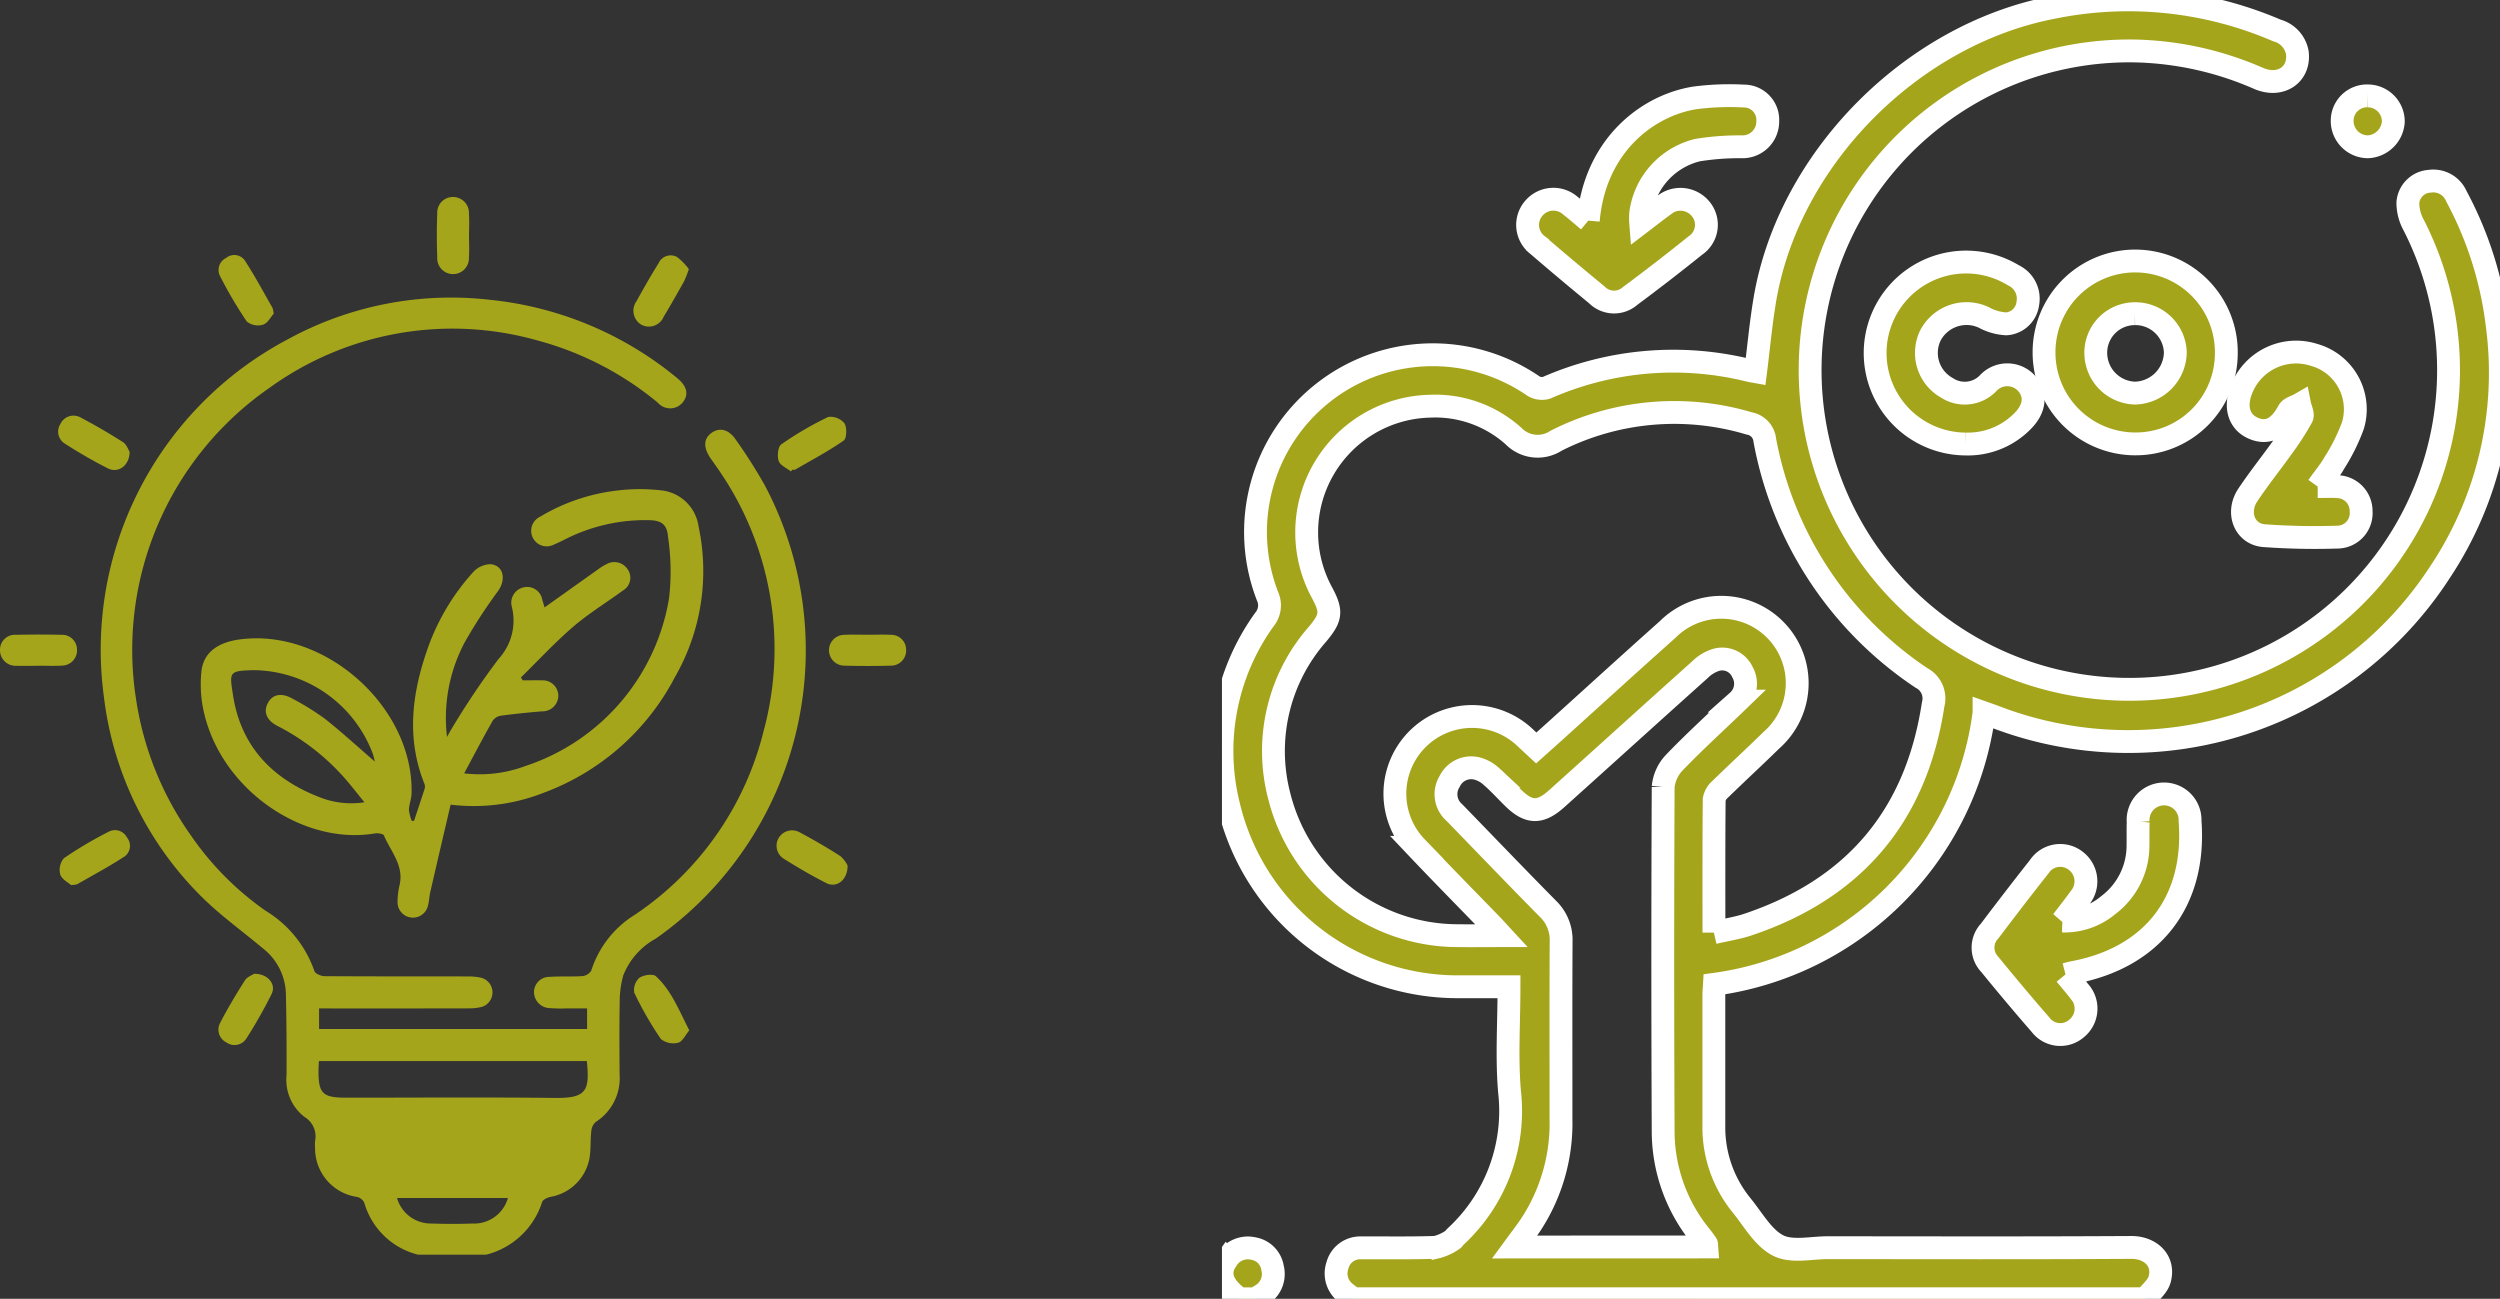
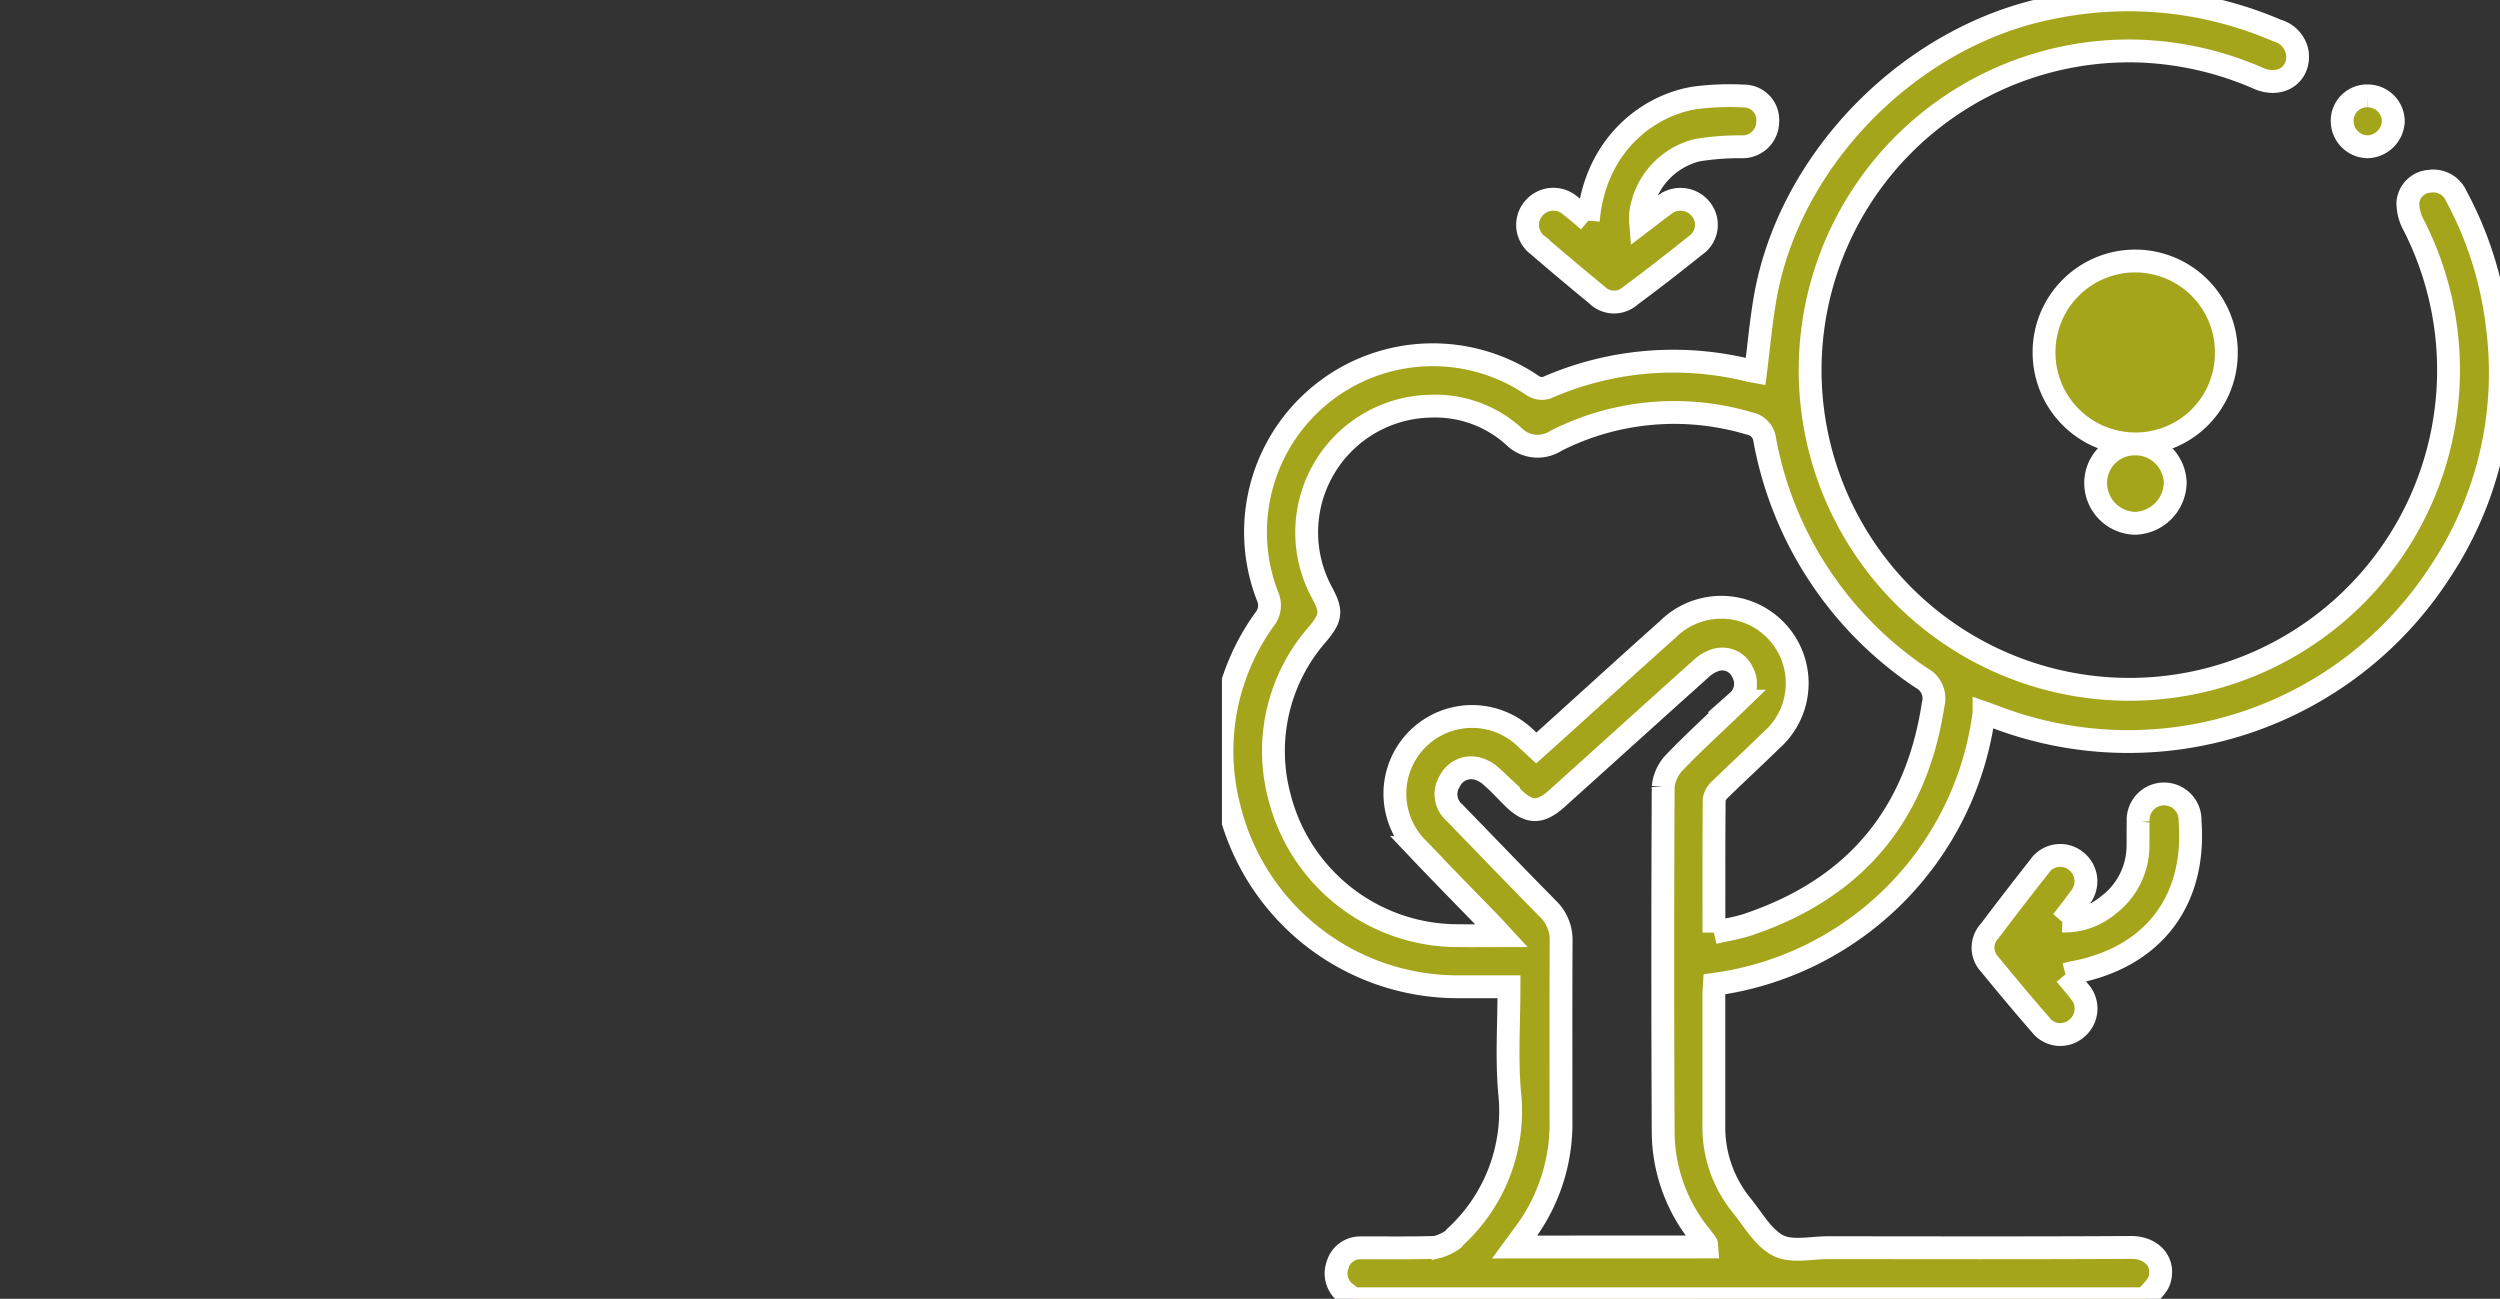
<svg xmlns="http://www.w3.org/2000/svg" width="218.912" height="113.729" viewBox="0 0 218.912 113.729">
  <rect x="0" y="0" width="218.912" height="113.729" fill="#333333" stroke="none" />
  <defs>
    <style>.a,.b{fill:#a5a51c;}.a{stroke:#fff;stroke-width:2px;}.c{clip-path:url(#a);}.d{clip-path:url(#b);}</style>
    <clipPath id="a">
      <rect class="a" width="111.912" height="113.729" />
    </clipPath>
    <clipPath id="b">
-       <rect class="b" width="79.344" height="92.615" />
-     </clipPath>
+       </clipPath>
  </defs>
  <g transform="translate(-1323 -3818.699)">
    <g transform="translate(1430 3818.699)">
      <g class="c">
        <path class="a" d="M11.544,113.728a7.666,7.666,0,0,1-.711-.515,2.141,2.141,0,0,1-.724-2.393,2.059,2.059,0,0,1,2.06-1.552c2.184-.013,4.369.033,6.55-.044a4.23,4.23,0,0,0,1.488-.673c.092-.046.143-.168.222-.245a14.948,14.948,0,0,0,4.754-12.7c-.26-3-.048-6.049-.048-9.2-1.529,0-2.961,0-4.393,0A20.6,20.6,0,0,1,.608,70.619a19.71,19.71,0,0,1,3.1-16.357,1.952,1.952,0,0,0,.275-2.075,15.525,15.525,0,0,1,23.263-18.4,1.441,1.441,0,0,0,1.16.175,27.609,27.609,0,0,1,17.782-1.52c.178.043.361.067.543.1.268-2.122.459-4.242.813-6.333C49.634,13.875,60.4,3.025,72.737.659A32.955,32.955,0,0,1,92.379,2.668a2.471,2.471,0,0,1,1.782,1.927c.258,1.926-1.464,3.11-3.4,2.265A28.485,28.485,0,0,0,80.24,4.47a27.951,27.951,0,1,0,24.124,15.26,4.069,4.069,0,0,1-.52-1.978,2.035,2.035,0,0,1,1.9-1.88,2.195,2.195,0,0,1,2.348,1.312,31.78,31.78,0,0,1,3.58,11.339,31.483,31.483,0,0,1-5.008,21.568A32.53,32.53,0,0,1,67.622,62.74c-.269-.1-.544-.193-.89-.316A27.516,27.516,0,0,1,43.125,86.191c-.019.346-.052.667-.052.989q0,5.719,0,11.438a10.827,10.827,0,0,0,2.461,6.967c1,1.236,1.865,2.816,3.177,3.482,1.184.6,2.892.185,4.369.186,8.847.006,17.694.032,26.54-.022,1.651-.01,2.938,1.128,2.49,2.793-.171.635-.826,1.14-1.261,1.7Zm31.53-32.059c1.106-.258,2.059-.4,2.959-.7,9.324-3.124,14.756-9.522,16.241-19.278a2.019,2.019,0,0,0-1.02-2.327A32.018,32.018,0,0,1,47.534,38.545a1.65,1.65,0,0,0-1.355-1.465,22.906,22.906,0,0,0-16.916,1.509,2.951,2.951,0,0,1-3.727-.4,10.263,10.263,0,0,0-7.343-2.62A11.053,11.053,0,0,0,8.774,51.92c.867,1.629.795,2.163-.383,3.585A15.507,15.507,0,0,0,5.02,69.715,16.127,16.127,0,0,0,20.687,81.932c1.188.016,2.376,0,3.8,0-.406-.44-.6-.659-.8-.868-2.214-2.287-4.452-4.551-6.641-6.863a6.76,6.76,0,0,1,9.571-9.547c.285.269.575.534.905.84.55-.493,1.045-.933,1.537-1.377,3.323-3,6.631-6.021,9.972-9a6.647,6.647,0,1,1,9.081,9.7c-1.481,1.45-3.006,2.854-4.488,4.3a1.536,1.536,0,0,0-.521.9c-.035,3.807-.023,7.615-.023,11.646m-.632,27.525c-.01-.127.009-.212-.024-.263-.144-.215-.3-.423-.458-.626a14.567,14.567,0,0,1-3.331-9.087q-.07-15.151,0-30.3a3.588,3.588,0,0,1,1.027-2.188c1.767-1.84,3.666-3.552,5.5-5.328a2.041,2.041,0,0,0,.416-2.541,1.94,1.94,0,0,0-2.326-1.068,3.48,3.48,0,0,0-1.389.848c-4.189,3.752-8.354,7.531-12.536,11.29-1.467,1.319-2.458,1.288-3.836-.067-.633-.623-1.231-1.285-1.9-1.868a2.988,2.988,0,0,0-1.224-.687,2.087,2.087,0,0,0-2.427,1.119,2.116,2.116,0,0,0,.41,2.727c2.733,2.813,5.445,5.646,8.2,8.433A3.789,3.789,0,0,1,29.7,82.456c-.028,5.18-.009,10.36-.013,15.54a16.154,16.154,0,0,1-2.763,9.419c-.391.566-.811,1.112-1.3,1.779Z" transform="translate(0 0)" />
-         <path class="a" d="M1.577,495.44c-1.571-1.129-1.945-2.292-1.1-3.457a2.157,2.157,0,0,1,2.307-.942,2.031,2.031,0,0,1,1.674,1.694,2.141,2.141,0,0,1-.984,2.379c-.183.118-.378.218-.567.326Z" transform="translate(-0.029 -381.711)" />
        <path class="a" d="M306.657,328.2c.469.568.856,1.007,1.21,1.472a2.238,2.238,0,0,1-.24,3.26,2.17,2.17,0,0,1-3.162-.344c-1.507-1.725-2.977-3.484-4.426-5.259a2.118,2.118,0,0,1-.016-2.937q2.135-2.832,4.331-5.619a2.206,2.206,0,0,1,3.226-.508,2.258,2.258,0,0,1,.327,3.25c-.444.623-.923,1.221-1.521,2.006a5.951,5.951,0,0,0,4.023-1.393,6.522,6.522,0,0,0,2.6-5.161c.013-.7-.009-1.405.016-2.107a2.276,2.276,0,1,1,4.542-.094c.538,7.057-3.3,12-10.295,13.277-.143.026-.282.071-.612.156" transform="translate(-232.796 -242.873)" />
        <path class="a" d="M125.537,48.615c.551-6.491,5.088-10.05,9.289-10.742a23.172,23.172,0,0,1,4.31-.168,2.086,2.086,0,0,1,2.115,2.223,2.208,2.208,0,0,1-2.162,2.222,23.146,23.146,0,0,0-3.958.284,6.6,6.6,0,0,0-5,5.481,5.294,5.294,0,0,0-.006.9c.746-.568,1.346-1.044,1.966-1.492a2.285,2.285,0,0,1,3.269.243,2.183,2.183,0,0,1-.444,3.226q-2.807,2.258-5.7,4.407a2.127,2.127,0,0,1-2.937-.091q-2.614-2.146-5.179-4.352a2.218,2.218,0,0,1-.381-3.165,2.247,2.247,0,0,1,3.257-.28c.487.372.945.782,1.567,1.3" transform="translate(-93.459 -29.295)" />
-         <path class="a" d="M331.4,118.919a8,8,0,0,1-7.951-8,7.981,7.981,0,1,1,15.961.088,7.936,7.936,0,0,1-8.01,7.911m.009-11.4a3.417,3.417,0,0,0-3.43,3.462,3.531,3.531,0,0,0,3.449,3.491,3.619,3.619,0,0,0,3.517-3.565,3.5,3.5,0,0,0-3.536-3.389" transform="translate(-251.463 -80.049)" />
-         <path class="a" d="M264.91,119a7.967,7.967,0,1,1,4.167-14.776,2.266,2.266,0,0,1,1.261,2.487,2.029,2.029,0,0,1-1.884,1.767,4.608,4.608,0,0,1-1.966-.562,3.571,3.571,0,0,0-4.665,1.559,3.5,3.5,0,0,0,1.437,4.606,2.844,2.844,0,0,0,3.573-.371,2.285,2.285,0,0,1,3.35-.079c.917.984.818,2.236-.282,3.346A6.709,6.709,0,0,1,264.91,119" transform="translate(-199.777 -80.12)" />
-         <path class="a" d="M406.805,150.282c.765,0,1.245-.029,1.721.006a2.131,2.131,0,0,1,2.081,2.153,2.1,2.1,0,0,1-1.971,2.265,61.516,61.516,0,0,1-6.537-.125c-1.707-.14-2.431-2.027-1.419-3.551.96-1.445,2.053-2.8,3.059-4.217a23.619,23.619,0,0,0,1.677-2.6c.142-.268-.118-.748-.194-1.13-.334.193-.822.3-.978.592-.811,1.507-1.822,2.04-3.074,1.5s-1.656-1.851-1.043-3.394a5.137,5.137,0,0,1,6.353-3.032,4.945,4.945,0,0,1,3.41,6.185,16.7,16.7,0,0,1-1.609,3.248c-.373.664-.874,1.256-1.475,2.1" transform="translate(-310.856 -107.676)" />
+         <path class="a" d="M331.4,118.919a8,8,0,0,1-7.951-8,7.981,7.981,0,1,1,15.961.088,7.936,7.936,0,0,1-8.01,7.911a3.417,3.417,0,0,0-3.43,3.462,3.531,3.531,0,0,0,3.449,3.491,3.619,3.619,0,0,0,3.517-3.565,3.5,3.5,0,0,0-3.536-3.389" transform="translate(-251.463 -80.049)" />
        <path class="a" d="M443.012,37.728A2.24,2.24,0,0,1,445.232,40,2.34,2.34,0,0,1,443,42.185a2.266,2.266,0,0,1-2.245-2.251,2.179,2.179,0,0,1,2.253-2.207" transform="translate(-342.663 -29.331)" />
      </g>
    </g>
    <g transform="translate(1323 3835.947)">
      <g class="d" transform="translate(0 0)">
        <path class="b" d="M37.243,93.261a6.537,6.537,0,0,1-4.7-4.552.947.947,0,0,0-.621-.5,4.3,4.3,0,0,1-3.687-4.265,4.345,4.345,0,0,1,0-.633,1.982,1.982,0,0,0-.926-2.108,4.112,4.112,0,0,1-1.571-3.666c.006-2.382,0-4.763-.058-7.144a5.228,5.228,0,0,0-2.034-3.969c-1.821-1.529-3.777-2.921-5.446-4.6A29.628,29.628,0,0,1,9.749,44.45,30.735,30.735,0,0,1,25.815,13.127,29.792,29.792,0,0,1,43.6,9.657a30.546,30.546,0,0,1,16.321,6.831c.859.7,1.052,1.4.555,2.086a1.422,1.422,0,0,1-2.219.092A27.768,27.768,0,0,0,47.677,13.2a27.339,27.339,0,0,0-23.455,4.174A27.92,27.92,0,0,0,12.56,44.625a27.757,27.757,0,0,0,4.807,11.936,26.127,26.127,0,0,0,6.522,6.578,10.015,10.015,0,0,1,4.288,5.291c.068.224.575.444.88.446,4.191.029,8.382.017,12.573.024a5.39,5.39,0,0,1,1.161.117,1.328,1.328,0,0,1,.087,2.536,4.254,4.254,0,0,1-1.155.142q-6.06.014-12.12.006H28.585v1.8h23.47V71.7c-.6,0-1.222,0-1.838,0a13.116,13.116,0,0,1-1.446-.027,1.416,1.416,0,0,1-1.365-1.413,1.344,1.344,0,0,1,1.35-1.324c.961-.064,1.931,0,2.89-.065a1.024,1.024,0,0,0,.776-.49,8.946,8.946,0,0,1,3.807-4.877A27.19,27.19,0,0,0,67.5,47.456a27.544,27.544,0,0,0-3.984-23c-.218-.325-.454-.638-.672-.963-.636-.949-.584-1.714.145-2.215.685-.469,1.478-.275,2.073.6a45.634,45.634,0,0,1,2.521,3.957,30.841,30.841,0,0,1-9.513,39.751,6.313,6.313,0,0,0-2.859,3.252,8.638,8.638,0,0,0-.3,2.22c-.038,2.14-.025,4.281-.01,6.422a4.544,4.544,0,0,1-2.079,4.155,1.208,1.208,0,0,0-.4.807c-.089.775-.028,1.571-.152,2.338a4.2,4.2,0,0,1-3.41,3.42c-.275.052-.672.24-.745.457a6.905,6.905,0,0,1-4.9,4.606ZM52.035,76.312H28.57c-.013.261-.03.468-.033.674-.028,2.18.316,2.532,2.465,2.532,6.088,0,12.176-.048,18.263.021,2.765.032,3.024-.659,2.768-3.228M35.409,88.3A3.088,3.088,0,0,0,38.4,90.536c1.2.039,2.406.048,3.606,0A3.073,3.073,0,0,0,45.122,88.3Z" transform="translate(-0.646 -0.646)" />
        <path class="b" d="M37.545,56.5c.31-.934.625-1.866.924-2.8a.682.682,0,0,0-.011-.427c-1.662-4.135-1.057-8.211.41-12.224a19.712,19.712,0,0,1,3.885-6.36,2.077,2.077,0,0,1,1.526-.655c1.1.13,1.337,1.314.637,2.325a44.176,44.176,0,0,0-2.943,4.526,14.111,14.111,0,0,0-1.542,8.269c.134-.236.255-.479.4-.705a67.669,67.669,0,0,1,4.12-6.129,4.966,4.966,0,0,0,1.156-4.557,1.374,1.374,0,0,1,.975-1.69,1.345,1.345,0,0,1,1.692,1.078c.072.224.134.451.2.663,1.6-1.139,3.188-2.271,4.779-3.4a4.589,4.589,0,0,1,.618-.373,1.392,1.392,0,0,1,1.9.471,1.284,1.284,0,0,1-.432,1.819c-1.456,1.066-3.01,2.014-4.374,3.187-1.6,1.38-3.05,2.946-4.564,4.431l.157.253c.558,0,1.117-.017,1.674,0a1.361,1.361,0,0,1,1.446,1.391,1.39,1.39,0,0,1-1.434,1.321c-1.2.1-2.392.219-3.581.379a1.1,1.1,0,0,0-.731.44c-.841,1.483-1.633,2.994-2.5,4.612a11.42,11.42,0,0,0,5.383-.65A18.677,18.677,0,0,0,59.876,37a20.546,20.546,0,0,0-.093-5.372c-.083-1.1-.6-1.442-1.684-1.454a15.444,15.444,0,0,0-7.151,1.59c-.377.187-.752.383-1.141.54a1.361,1.361,0,1,1-1.239-2.423,16.914,16.914,0,0,1,6.689-2.293,16.268,16.268,0,0,1,4.121,0,3.7,3.7,0,0,1,3.084,3.158,18.626,18.626,0,0,1-2.073,13.167,21.311,21.311,0,0,1-11.543,10.15,16.7,16.7,0,0,1-8.1,1.022c-.592,2.538-1.193,5.1-1.783,7.666-.088.381-.1.781-.195,1.157a1.349,1.349,0,0,1-2.669-.261,6.481,6.481,0,0,1,.178-1.519c.4-1.722-.776-2.943-1.37-4.344-.063-.149-.536-.223-.793-.179-6.526,1.107-14.022-4.213-15.134-11.475a11.2,11.2,0,0,1-.065-2.614c.141-1.659,1.317-2.627,3.378-2.9,7.481-1,15.246,5.964,15.032,13.5-.013.473-.214.94-.228,1.413a3.655,3.655,0,0,0,.243.975l.2,0M33.2,54.878c-.663-.811-1.208-1.526-1.8-2.193a20.08,20.08,0,0,0-5.828-4.5c-.951-.489-1.227-1.226-.837-1.982.407-.787,1.2-.952,2.175-.393a22.946,22.946,0,0,1,2.83,1.758c1.5,1.186,2.913,2.487,4.37,3.748-.044-.179-.084-.406-.154-.623A11.274,11.274,0,0,0,23.5,43.308c-2.2.054-2.113.172-1.814,2.16.679,4.495,3.439,7.36,7.58,8.964a7.532,7.532,0,0,0,3.935.446" transform="translate(-1.288 -1.874)" />
-         <path class="b" d="M43.871,3.387c0,.633.039,1.268-.009,1.9a1.389,1.389,0,1,1-2.772-.025c-.048-1.264-.051-2.532,0-3.8A1.373,1.373,0,0,1,42.488,0a1.4,1.4,0,0,1,1.377,1.489c.045.63.008,1.265.008,1.9h0" transform="translate(-2.802 0)" />
        <path class="b" d="M25.362,10.6c-.239.263-.516.82-.933.958a1.57,1.57,0,0,1-1.415-.276,37.284,37.284,0,0,1-2.362-4.014,1.171,1.171,0,0,1,.55-1.555,1.126,1.126,0,0,1,1.623.2c.88,1.349,1.639,2.778,2.442,4.178a2.659,2.659,0,0,1,.1.511" transform="translate(-1.401 -0.373)" />
        <path class="b" d="M23.652,73.007c1.2-.027,1.951.908,1.538,1.753a41.9,41.9,0,0,1-2.209,3.9,1.227,1.227,0,0,1-1.754.354,1.245,1.245,0,0,1-.548-1.713c.659-1.276,1.4-2.512,2.17-3.723.2-.31.643-.464.8-.573" transform="translate(-1.401 -4.982)" />
        <path class="b" d="M64.424,77.963c-.34.4-.6.99-.975,1.084a1.742,1.742,0,0,1-1.514-.324,29.84,29.84,0,0,1-2.33-4.056,1.434,1.434,0,0,1,.443-1.3c.354-.256,1.194-.377,1.445-.146,1.373,1.258,2.024,2.993,2.931,4.745" transform="translate(-4.065 -4.989)" />
        <path class="b" d="M64.382,6.689a9.646,9.646,0,0,1-.416,1.067c-.584,1.045-1.176,2.088-1.793,3.116a1.4,1.4,0,0,1-1.964.677,1.423,1.423,0,0,1-.422-2.03c.627-1.125,1.257-2.25,1.944-3.339a1.158,1.158,0,0,1,1.61-.555,5.181,5.181,0,0,1,1.041,1.065" transform="translate(-4.064 -0.373)" />
        <path class="b" d="M11.725,23.71c-.006,1.21-.986,1.912-1.9,1.46a42,42,0,0,1-3.737-2.149,1.233,1.233,0,0,1-.426-1.739,1.266,1.266,0,0,1,1.767-.572q1.906,1.006,3.726,2.168c.308.2.452.653.567.831" transform="translate(-0.374 -1.402)" />
        <path class="b" d="M79.2,62.623c0,1.265-.964,1.973-1.856,1.522-1.281-.647-2.524-1.379-3.742-2.14a1.343,1.343,0,0,1-.429-1.825A1.366,1.366,0,0,1,75,59.695c1.215.65,2.41,1.341,3.569,2.086a2.606,2.606,0,0,1,.636.842" transform="translate(-4.981 -4.063)" />
        <path class="b" d="M6.606,64.314c-.249-.225-.813-.507-.945-.923a1.584,1.584,0,0,1,.312-1.424,34.912,34.912,0,0,1,3.95-2.337,1.179,1.179,0,0,1,1.577.516,1.152,1.152,0,0,1-.172,1.638c-1.352.889-2.787,1.652-4.191,2.459a2.361,2.361,0,0,1-.53.071" transform="translate(-0.383 -4.061)" />
        <path class="b" d="M74.243,25.441c-.374-.3-.943-.535-1.07-.917-.143-.43-.064-1.25.229-1.454a29.37,29.37,0,0,1,4.112-2.4,1.582,1.582,0,0,1,1.418.558c.236.358.2,1.319-.064,1.508-1.346.939-2.809,1.713-4.235,2.537-.07.04-.178.016-.267.022l-.123.15" transform="translate(-4.989 -1.408)" />
        <path class="b" d="M3.35,43.858c-.634,0-1.265.02-1.9,0A1.365,1.365,0,0,1,0,42.465a1.308,1.308,0,0,1,1.409-1.321q1.987-.041,3.975,0a1.306,1.306,0,0,1,1.359,1.274,1.334,1.334,0,0,1-1.317,1.424c-.69.043-1.386.008-2.077.008v0" transform="translate(0 -2.806)" />
        <path class="b" d="M81.341,41.14c.662,0,1.326-.026,1.986.007a1.3,1.3,0,0,1,1.334,1.3,1.322,1.322,0,0,1-1.342,1.4q-2.031.056-4.064,0a1.348,1.348,0,0,1,.008-2.7c.69-.032,1.385-.007,2.077-.007" transform="translate(-5.318 -2.807)" />
      </g>
    </g>
  </g>
</svg>